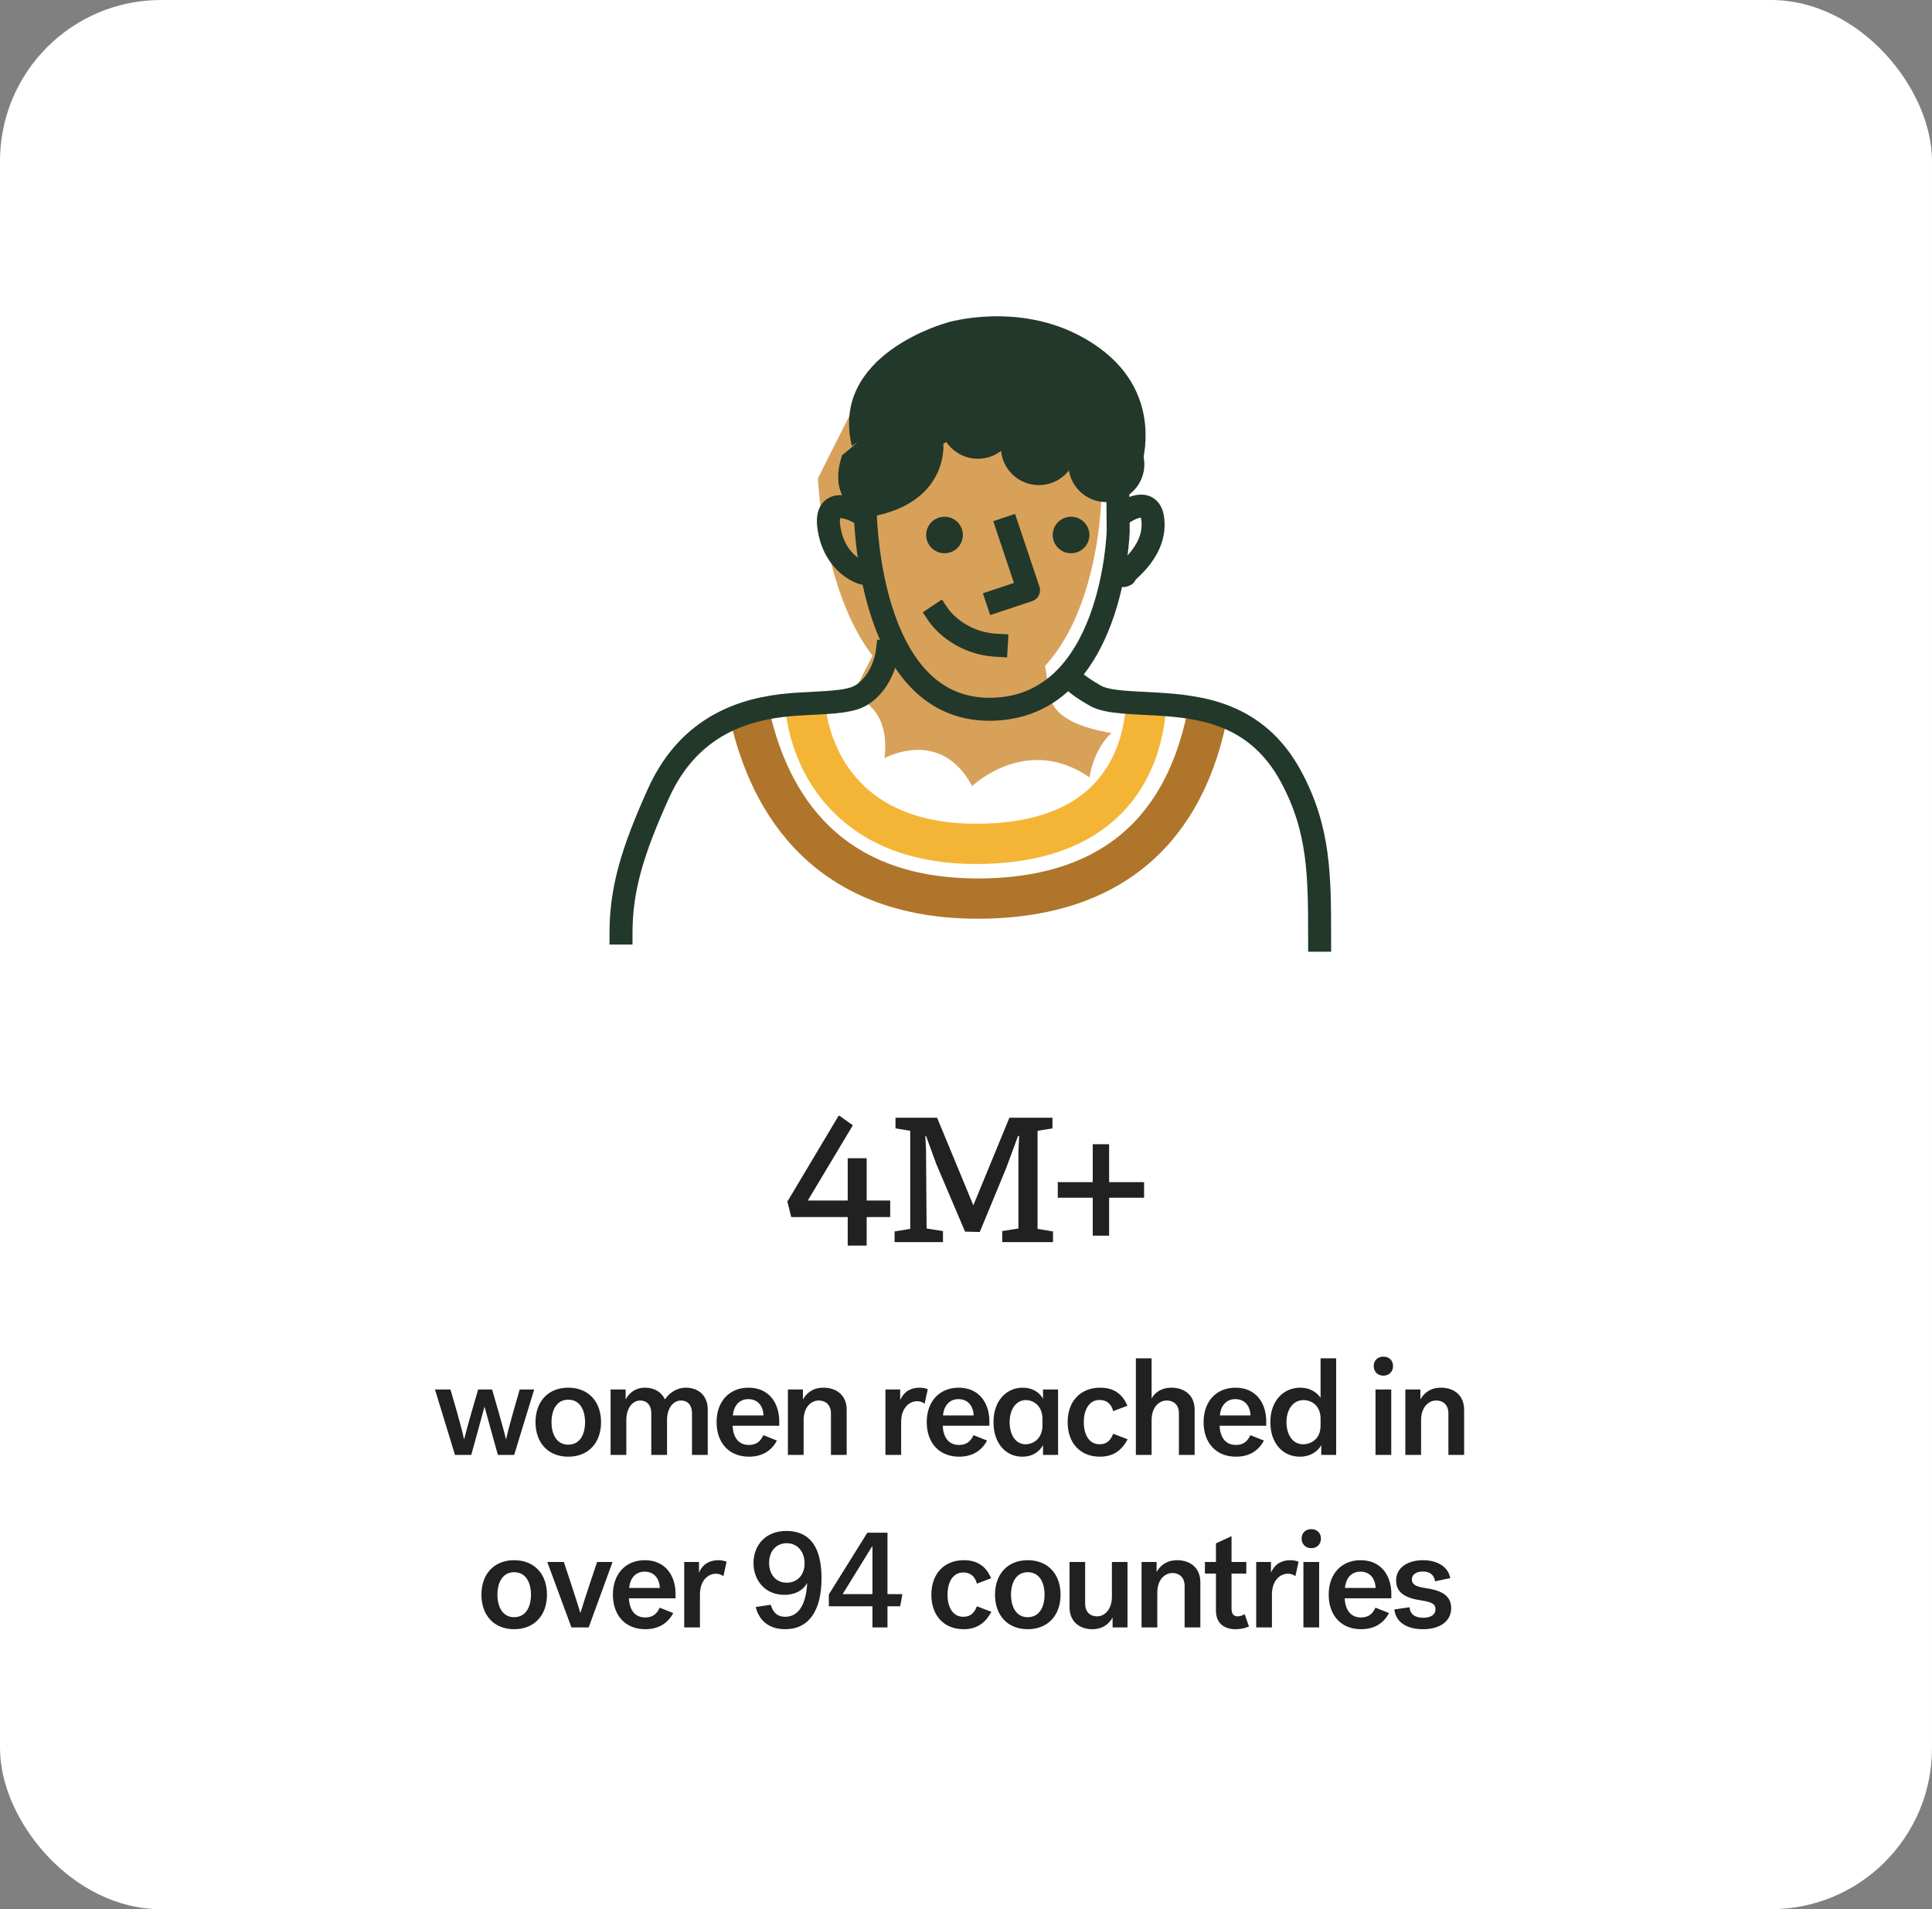
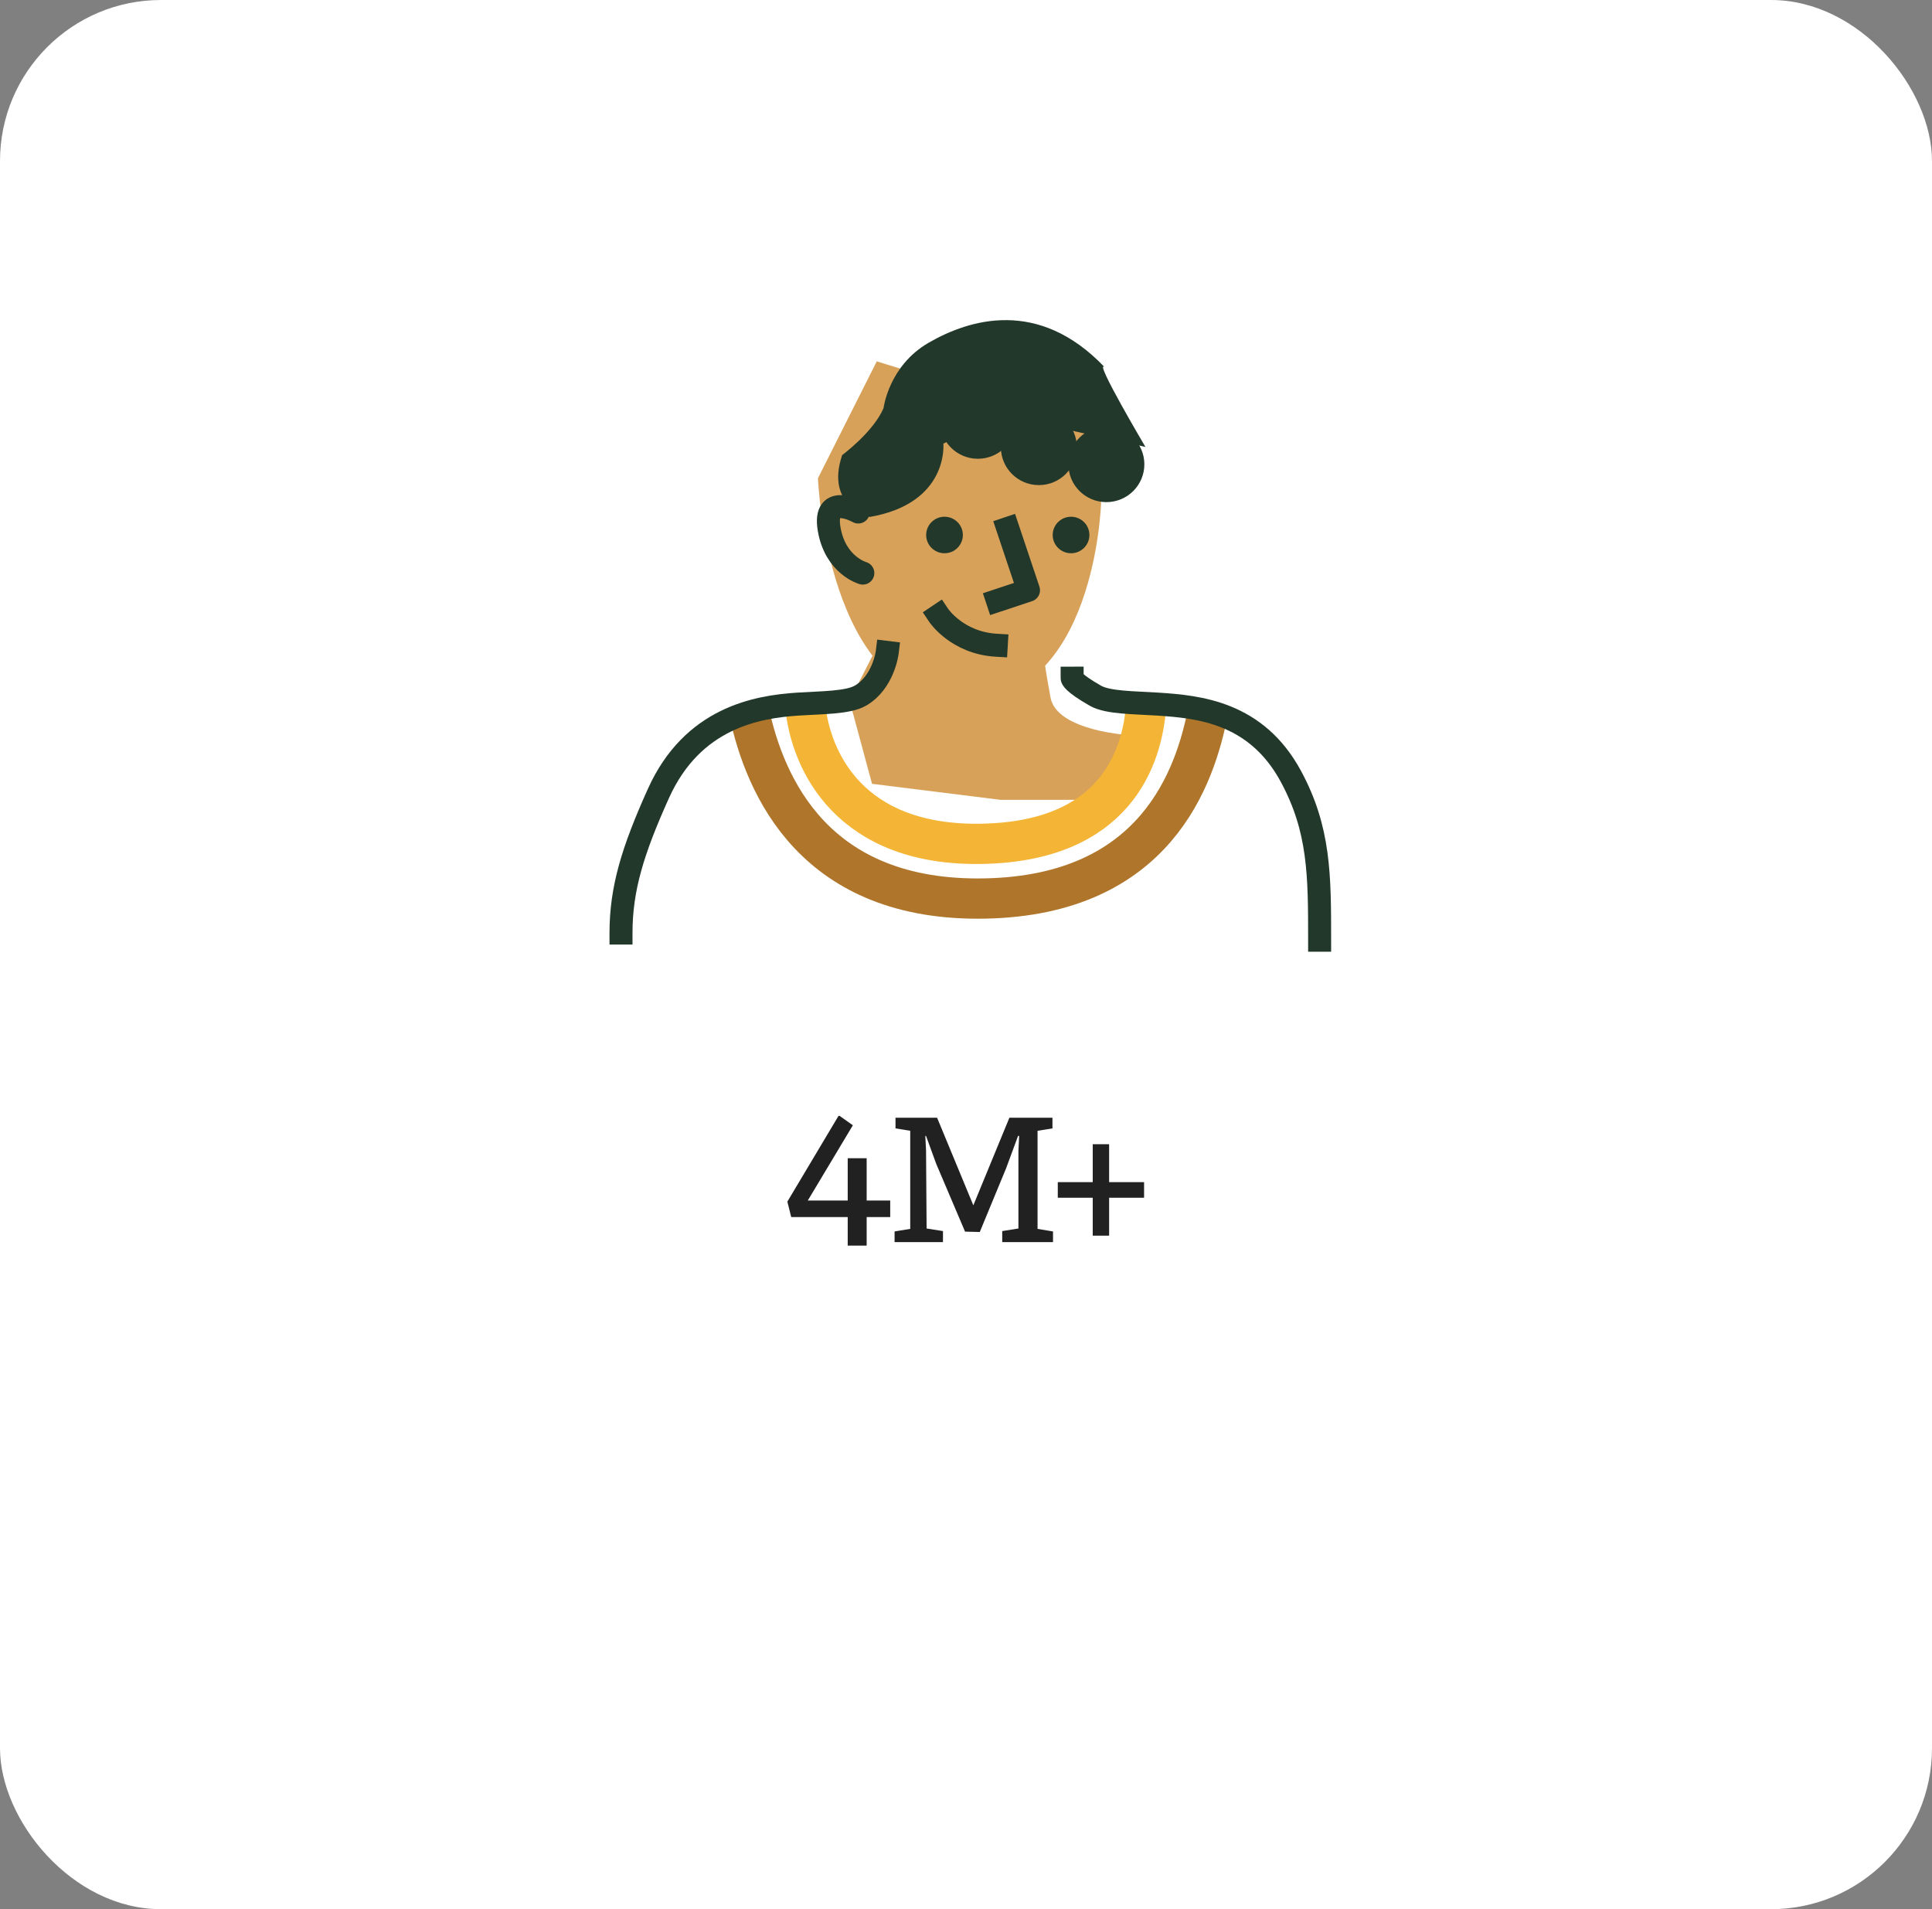
<svg xmlns="http://www.w3.org/2000/svg" width="336" height="332" viewBox="0 0 336 332" fill="none">
  <rect x="0" y="0" width="336" height="332" fill="#808080" stroke="none" />
  <rect width="336" height="332" rx="28" fill="white" />
  <g clip-path="url(#clip0_3576_4155)">
    <path d="M152.481 62.839L142.25 83.166C142.25 83.166 143.785 122.101 167.204 122.101C190.624 122.101 191.492 87.346 191.492 87.346L191.377 74.872" fill="#D8A15A" />
    <path d="M147.753 121.844L154.281 109.053H181.212C181.212 112.97 181.806 116.394 182.699 121.288C183.591 126.182 192.727 127.8 198.675 127.985L189.576 139.084H173.962L151.656 136.303L147.753 121.844Z" fill="#D8A15A" />
-     <path d="M107.18 161.281L185.734 161.177C185.718 160.967 185.702 160.758 185.702 160.548C185.702 156.744 188.804 153.665 192.618 153.665C196.432 153.665 199.534 156.752 199.534 160.548C199.534 160.758 199.518 160.967 199.502 161.177L241 160.548C238.862 155.696 233.539 139.964 230.041 133.372C221.505 118.502 210.127 120.219 210.127 120.219C202.117 118.099 200.603 124.99 200.603 124.99C190.715 124.563 189.492 135.185 189.492 135.185C178.519 127.601 169.068 136.7 169.068 136.7C163.577 126.384 153.827 131.849 153.827 131.849C155.349 119.405 143.355 120.026 143.355 120.026C143.355 120.026 133.718 117.68 127.304 123.66C117.853 132.461 107.18 161.281 107.18 161.281ZM144.683 139.811C142.221 139.811 140.221 137.829 140.221 135.371C140.221 132.913 142.221 130.93 144.683 130.93C147.145 130.93 149.146 132.921 149.146 135.371C149.146 137.821 147.145 139.811 144.683 139.811ZM185.427 149.636C182.965 149.636 180.964 147.653 180.964 145.195C180.964 142.737 182.965 140.754 185.427 140.754C187.888 140.754 189.889 142.745 189.889 145.195C189.889 147.645 187.888 149.636 185.427 149.636ZM160.848 156.123C156.11 156.123 152.272 152.303 152.272 147.589C152.272 142.874 156.11 139.054 160.848 139.054C165.585 139.054 169.424 142.874 169.424 147.589C169.424 152.303 165.585 156.123 160.848 156.123ZM136.002 156.881C132.212 156.881 129.143 153.826 129.143 150.055C129.143 146.283 132.212 143.228 136.002 143.228C139.792 143.228 142.861 146.283 142.861 150.055C142.861 153.826 139.792 156.881 136.002 156.881ZM207.195 152.174C202.457 152.174 198.619 148.354 198.619 143.64C198.619 138.925 202.457 135.105 207.195 135.105C211.933 135.105 215.771 138.925 215.771 143.64C215.771 148.354 211.933 152.174 207.195 152.174Z" fill="white" />
    <path d="M130.244 123.664C133.041 136.809 141.697 156.854 171.358 156.247C201.018 155.64 207.857 135.131 210.094 123.664" stroke="#AF752A" stroke-width="7" />
    <path d="M140.033 122.684C140.965 132.287 147.752 147.185 170.798 146.737C193.845 146.29 198.674 131.914 199.326 122.684" stroke="#F4B536" stroke-width="7" />
    <path d="M229.5 163.5C229.5 152.25 229.5 144.25 224.5 135C218.477 123.857 208.475 122.91 201.389 122.443C197.315 122.177 192.691 122.225 190.521 120.992C186.463 118.679 186.461 117.93 186.461 117.93" stroke="#22382A" stroke-width="4" stroke-linecap="square" stroke-linejoin="round" />
    <path d="M108 162.25C108 154.5 110.061 147.857 114.5 138C120.444 124.799 131.645 122.911 138.731 122.443C142.805 122.177 147.429 122.226 149.599 120.992C153.657 118.679 154.297 113.455 154.297 113.455" stroke="#22382A" stroke-width="4" stroke-linecap="square" stroke-linejoin="round" />
-     <path d="M151.26 79.939L150.458 88.301C150.458 88.301 150.458 123.341 172.064 123.341C193.67 123.341 194.471 92.282 194.471 92.282L194.363 81.128" stroke="#22382A" stroke-width="4" stroke-linejoin="round" />
    <path d="M175.27 91.891L178.87 102.638L173.466 104.433" stroke="#22382A" stroke-width="4" stroke-linecap="square" stroke-linejoin="round" />
    <path d="M164.263 96.209C166.025 96.209 167.454 94.788 167.454 93.034C167.454 91.28 166.025 89.858 164.263 89.858C162.501 89.858 161.072 91.28 161.072 93.034C161.072 94.788 162.501 96.209 164.263 96.209Z" fill="#22382A" />
    <path d="M186.27 96.209C188.032 96.209 189.461 94.788 189.461 93.034C189.461 91.28 188.032 89.858 186.27 89.858C184.507 89.858 183.079 91.28 183.079 93.034C183.079 94.788 184.507 96.209 186.27 96.209Z" fill="#22382A" />
    <path d="M163.261 107.025C163.261 107.025 166.46 111.804 173.266 112.203" stroke="#22382A" stroke-width="4" stroke-linecap="square" stroke-linejoin="round" />
    <path d="M180.674 84.358C184.322 84.358 187.28 81.414 187.28 77.784C187.28 74.153 184.322 71.21 180.674 71.21C177.025 71.21 174.068 74.153 174.068 77.784C174.068 81.414 177.025 84.358 180.674 84.358Z" fill="#22382A" />
    <path d="M170.067 79.778C173.716 79.778 176.673 76.835 176.673 73.204C176.673 69.574 173.716 66.63 170.067 66.63C166.419 66.63 163.461 69.574 163.461 73.204C163.461 76.835 166.419 79.778 170.067 79.778Z" fill="#22382A" />
    <path d="M192.413 87.318C196.062 87.318 199.019 84.375 199.019 80.744C199.019 77.114 196.062 74.17 192.413 74.17C188.765 74.17 185.808 77.114 185.808 80.744C185.808 84.375 188.765 87.318 192.413 87.318Z" fill="#22382A" />
-     <path d="M195.134 89.352C195.134 89.352 200.784 85.156 200.53 91.615C200.306 97.268 193.762 100.789 195.682 99.983" stroke="#22382A" stroke-width="4" stroke-linecap="round" stroke-linejoin="round" />
    <path d="M149.264 89.037C149.264 89.037 143.128 85.585 144.192 91.96C145.255 98.334 150.058 99.661 150.058 99.661" stroke="#22382A" stroke-width="4" stroke-linecap="round" stroke-linejoin="round" />
    <path d="M164.063 77.154C164.063 77.154 165.065 87.51 151.26 89.896C151.26 89.896 143.459 88.101 146.458 79.141C146.458 79.141 151.861 75.16 153.657 70.98C153.657 70.98 154.543 63.646 161.458 59.627C168.657 55.446 180.666 51.864 192.066 63.807C190.263 62.611 199.204 77.715 199.204 77.715L174.06 72.168L164.055 77.147L164.063 77.154Z" fill="#22382A" />
-     <path d="M164.764 56.091C164.764 56.091 144.284 61.537 148.145 77.538L157.796 71.133L164.872 60.893L182.231 77.608L198.032 82.57C198.032 82.57 204.229 67.643 188.459 58.752C177.097 52.347 164.764 56.083 164.764 56.083V56.091Z" fill="#22382A" />
  </g>
  <path d="M150.724 201.408V208.768H154.82V211.648H150.724V216.608H147.428V211.648H137.604L136.932 208.96L145.828 194.048H146.02L148.324 195.68L140.484 208.768H147.428V201.408H150.724ZM169.276 209.6L175.548 194.368H183.036V196.224L180.444 196.64V213.696L183.132 214.144V216H174.3V214.08L177.116 213.632V200.16L177.244 197.536H177.052L174.972 203.168L170.396 214.24L167.836 214.176L162.812 202.368L161.052 197.536H160.924L161.052 200.064L161.148 213.632L163.996 214.08V216H155.58V214.144L158.3 213.696V196.64L155.74 196.224V194.368H162.972L169.276 209.6ZM183.962 208.288V205.568H190.042V198.976H192.89V205.568H198.97V208.288H192.89V214.88H190.042V208.288H183.962Z" fill="#212121" />
-   <path d="M83.159 241.624H85.583C85.583 241.624 87.647 248.68 87.983 250.24H88.031C88.391 248.392 90.383 241.624 90.383 241.624H92.903L89.423 253H86.591C86.591 253 84.431 245.296 84.263 244.6C84.095 245.296 81.959 253 81.959 253H79.127L75.647 241.624H78.335C78.335 241.624 80.375 248.464 80.687 250.24H80.735C81.119 248.584 83.135 241.624 83.159 241.624ZM98.819 241.312C102.347 241.312 104.531 243.736 104.531 247.312C104.531 250.888 102.347 253.312 98.819 253.312C95.315 253.312 93.131 250.888 93.131 247.312C93.131 243.736 95.315 241.312 98.819 241.312ZM98.819 251.224C100.835 251.224 101.747 249.472 101.747 247.312C101.747 245.152 100.835 243.4 98.819 243.4C96.851 243.4 95.915 245.152 95.915 247.312C95.915 249.472 96.851 251.224 98.819 251.224ZM106.189 253V241.624H108.805V243.352C109.453 242.176 110.533 241.312 112.189 241.312C113.773 241.312 115.045 242.056 115.645 243.352C116.293 242.344 117.589 241.312 119.293 241.312C121.357 241.312 123.085 242.584 123.085 245.128V253H120.349V245.8C120.349 244.168 119.437 243.544 118.453 243.544C117.181 243.544 116.005 244.72 116.005 246.976V253H113.269V245.8C113.269 244.168 112.333 243.544 111.349 243.544C110.101 243.544 108.925 244.72 108.925 246.976V253H106.189ZM132.76 249.568L135.112 250.504C134.224 252.208 132.64 253.312 130.264 253.312C126.784 253.312 124.624 250.912 124.624 247.288C124.624 243.712 126.832 241.312 130.168 241.312C133.816 241.312 135.52 244.072 135.52 247.168V247.936H127.408C127.48 249.64 128.224 251.272 130.24 251.272C131.632 251.272 132.304 250.552 132.76 249.568ZM130.144 243.304C128.536 243.304 127.6 244.48 127.456 246.136H132.784C132.712 244.336 131.656 243.304 130.144 243.304ZM137.025 253V241.624H139.641V243.352C140.313 242.176 141.441 241.312 143.217 241.312C145.425 241.312 147.249 242.584 147.249 245.152V253H144.513V245.8C144.513 244.168 143.457 243.544 142.401 243.544C141.033 243.544 139.761 244.72 139.761 246.976V253H137.025ZM161.354 241.576L160.802 244.096C160.466 243.808 159.962 243.664 159.482 243.664C158.162 243.664 156.722 244.816 156.722 247.264V253H153.986V241.624H156.554V243.472C157.178 242.032 158.354 241.312 159.914 241.312C160.37 241.312 160.898 241.384 161.354 241.576ZM169.306 249.568L171.658 250.504C170.77 252.208 169.186 253.312 166.81 253.312C163.33 253.312 161.17 250.912 161.17 247.288C161.17 243.712 163.378 241.312 166.714 241.312C170.362 241.312 172.066 244.072 172.066 247.168V247.936H163.954C164.026 249.64 164.77 251.272 166.786 251.272C168.178 251.272 168.85 250.552 169.306 249.568ZM166.69 243.304C165.082 243.304 164.146 244.48 164.002 246.136H169.33C169.258 244.336 168.202 243.304 166.69 243.304ZM172.78 247.312C172.78 243.616 174.988 241.312 177.868 241.312C179.596 241.312 180.82 242.152 181.396 243.256V241.624H184.012V253H181.396V251.32C180.796 252.352 179.692 253.312 177.772 253.312C174.94 253.312 172.78 251.008 172.78 247.312ZM178.42 243.472C176.668 243.472 175.588 245.128 175.588 247.312C175.588 249.52 176.644 251.152 178.348 251.152C179.644 251.152 181.3 250.24 181.3 247.84V246.784C181.3 244.384 179.668 243.472 178.42 243.472ZM185.678 247.312C185.678 243.736 187.838 241.312 191.342 241.312C193.982 241.312 195.326 242.68 196.07 244.456L193.598 245.392C193.286 244.168 192.494 243.448 191.222 243.448C189.326 243.448 188.486 245.296 188.486 247.312C188.486 249.28 189.278 251.152 191.246 251.152C192.59 251.152 193.19 250.36 193.598 249.328L196.118 250.288C195.206 251.968 193.862 253.312 191.294 253.312C187.862 253.312 185.678 250.936 185.678 247.312ZM197.541 253V236.2H200.277V243.184C200.853 242.176 201.933 241.312 203.733 241.312C205.941 241.312 207.765 242.584 207.765 245.152V253H205.029V245.8C205.029 244.168 203.997 243.544 202.917 243.544C201.549 243.544 200.277 244.72 200.277 246.976V253H197.541ZM217.455 249.568L219.807 250.504C218.919 252.208 217.335 253.312 214.959 253.312C211.479 253.312 209.319 250.912 209.319 247.288C209.319 243.712 211.527 241.312 214.863 241.312C218.511 241.312 220.215 244.072 220.215 247.168V247.936H212.103C212.175 249.64 212.919 251.272 214.935 251.272C216.327 251.272 216.999 250.552 217.455 249.568ZM214.839 243.304C213.231 243.304 212.295 244.48 212.151 246.136H217.479C217.407 244.336 216.351 243.304 214.839 243.304ZM226.136 241.312C227.816 241.312 228.992 242.104 229.664 243.064V236.2H232.376V253H229.784V251.32C229.16 252.352 228.008 253.312 226.04 253.312C223.136 253.312 220.928 251.008 220.928 247.312C220.928 243.616 223.184 241.312 226.136 241.312ZM229.664 247.912V246.712C229.664 244.312 227.984 243.472 226.688 243.472C224.864 243.472 223.736 245.128 223.736 247.312C223.736 249.52 224.84 251.152 226.616 251.152C227.936 251.152 229.664 250.312 229.664 247.912ZM238.908 237.568C238.908 236.56 239.604 235.912 240.588 235.912C241.572 235.912 242.268 236.56 242.268 237.568C242.268 238.48 241.62 239.224 240.588 239.224C239.556 239.224 238.908 238.48 238.908 237.568ZM239.22 253V241.624H241.956V253H239.22ZM244.408 253V241.624H247.024V243.352C247.696 242.176 248.824 241.312 250.6 241.312C252.808 241.312 254.632 242.584 254.632 245.152V253H251.896V245.8C251.896 244.168 250.84 243.544 249.784 243.544C248.416 243.544 247.144 244.72 247.144 246.976V253H244.408ZM89.413 271.312C92.941 271.312 95.125 273.736 95.125 277.312C95.125 280.888 92.941 283.312 89.413 283.312C85.909 283.312 83.725 280.888 83.725 277.312C83.725 273.736 85.909 271.312 89.413 271.312ZM89.413 281.224C91.429 281.224 92.341 279.472 92.341 277.312C92.341 275.152 91.429 273.4 89.413 273.4C87.445 273.4 86.509 275.152 86.509 277.312C86.509 279.472 87.445 281.224 89.413 281.224ZM99.379 283L95.179 271.624H98.059C98.059 271.624 100.387 278.584 100.915 280.432H100.963C101.491 278.584 103.843 271.624 103.843 271.624H106.531L102.379 283H99.379ZM114.728 279.568L117.08 280.504C116.192 282.208 114.608 283.312 112.232 283.312C108.752 283.312 106.592 280.912 106.592 277.288C106.592 273.712 108.8 271.312 112.136 271.312C115.784 271.312 117.488 274.072 117.488 277.168V277.936H109.376C109.448 279.64 110.192 281.272 112.208 281.272C113.6 281.272 114.272 280.552 114.728 279.568ZM112.112 273.304C110.504 273.304 109.568 274.48 109.424 276.136H114.752C114.68 274.336 113.624 273.304 112.112 273.304ZM126.362 271.576L125.81 274.096C125.474 273.808 124.97 273.664 124.49 273.664C123.17 273.664 121.73 274.816 121.73 277.264V283H118.994V271.624H121.562V273.472C122.186 272.032 123.362 271.312 124.922 271.312C125.378 271.312 125.906 271.384 126.362 271.576ZM136.563 281.152C139.179 281.152 140.235 278.44 140.379 275.272C139.803 276.352 138.531 277.336 136.419 277.336C132.843 277.336 131.043 274.576 131.043 271.816C131.043 268.816 133.035 266.224 136.755 266.224C140.739 266.224 142.875 268.888 142.875 274.456C142.875 280.192 140.595 283.312 136.563 283.312C133.371 283.312 131.907 281.416 131.427 279.448L134.043 279.064C134.307 279.904 134.811 281.152 136.563 281.152ZM136.803 275.224C138.747 275.224 139.923 273.808 139.923 271.888C139.923 269.824 138.723 268.36 136.803 268.36C135.075 268.36 133.755 269.656 133.755 271.792C133.755 273.76 134.931 275.224 136.803 275.224ZM150.842 266.536H154.346V277.216H156.938L156.554 279.328H154.346V283H151.73V279.328H144.146V277.264L150.842 266.536ZM146.546 277.216H151.73V268.888H151.682L146.546 277.216ZM161.975 277.312C161.975 273.736 164.135 271.312 167.639 271.312C170.279 271.312 171.623 272.68 172.367 274.456L169.895 275.392C169.583 274.168 168.791 273.448 167.519 273.448C165.623 273.448 164.783 275.296 164.783 277.312C164.783 279.28 165.575 281.152 167.543 281.152C168.887 281.152 169.487 280.36 169.895 279.328L172.415 280.288C171.503 281.968 170.159 283.312 167.591 283.312C164.159 283.312 161.975 280.936 161.975 277.312ZM178.733 271.312C182.261 271.312 184.445 273.736 184.445 277.312C184.445 280.888 182.261 283.312 178.733 283.312C175.229 283.312 173.045 280.888 173.045 277.312C173.045 273.736 175.229 271.312 178.733 271.312ZM178.733 281.224C180.749 281.224 181.661 279.472 181.661 277.312C181.661 275.152 180.749 273.4 178.733 273.4C176.765 273.4 175.829 275.152 175.829 277.312C175.829 279.472 176.765 281.224 178.733 281.224ZM196.087 271.624V283H193.495V281.296C192.799 282.472 191.719 283.312 189.967 283.312C187.807 283.312 186.007 282.04 186.007 279.496V271.624H188.719V278.824C188.719 280.456 189.727 281.08 190.783 281.08C192.103 281.08 193.375 279.904 193.375 277.648V271.624H196.087ZM198.533 283V271.624H201.149V273.352C201.821 272.176 202.949 271.312 204.725 271.312C206.933 271.312 208.757 272.584 208.757 275.152V283H206.021V275.8C206.021 274.168 204.965 273.544 203.909 273.544C202.541 273.544 201.269 274.72 201.269 276.976V283H198.533ZM216.461 280.696L217.205 282.832C216.629 283.12 215.765 283.312 214.877 283.312C212.765 283.312 211.469 282.16 211.469 280.072V273.64H209.549V271.624H211.469V268.384L214.181 267.136V271.624H216.749V273.64H214.181V279.736C214.181 280.72 214.613 281.08 215.261 281.08C215.741 281.08 216.101 280.888 216.461 280.696ZM225.838 271.576L225.286 274.096C224.95 273.808 224.446 273.664 223.966 273.664C222.646 273.664 221.206 274.816 221.206 277.264V283H218.47V271.624H221.038V273.472C221.662 272.032 222.838 271.312 224.398 271.312C224.854 271.312 225.382 271.384 225.838 271.576ZM226.369 267.568C226.369 266.56 227.065 265.912 228.049 265.912C229.033 265.912 229.729 266.56 229.729 267.568C229.729 268.48 229.081 269.224 228.049 269.224C227.017 269.224 226.369 268.48 226.369 267.568ZM226.681 283V271.624H229.417V283H226.681ZM239.213 279.568L241.565 280.504C240.677 282.208 239.093 283.312 236.717 283.312C233.237 283.312 231.077 280.912 231.077 277.288C231.077 273.712 233.285 271.312 236.621 271.312C240.269 271.312 241.973 274.072 241.973 277.168V277.936H233.861C233.933 279.64 234.677 281.272 236.693 281.272C238.085 281.272 238.757 280.552 239.213 279.568ZM236.597 273.304C234.989 273.304 234.053 274.48 233.909 276.136H239.237C239.165 274.336 238.109 273.304 236.597 273.304ZM245.542 274.648C245.542 275.656 246.502 275.944 247.894 276.16C250.27 276.496 252.382 277.24 252.382 279.64C252.382 281.92 250.438 283.312 247.486 283.312C244.678 283.312 242.758 282.112 242.494 279.88L245.134 279.496C245.254 280.768 246.142 281.32 247.51 281.32C248.782 281.32 249.646 280.84 249.646 279.832C249.646 278.944 249.022 278.584 247.126 278.296C244.534 277.912 242.806 277.048 242.806 274.84C242.806 272.44 245.038 271.312 247.486 271.312C249.982 271.312 251.902 272.488 252.214 274.432L249.574 274.984C249.43 273.904 248.71 273.28 247.438 273.28C246.382 273.28 245.542 273.76 245.542 274.648Z" fill="#212121" />
  <defs>
    <clipPath id="clip0_3576_4155">
      <rect width="128" height="128" fill="white" transform="translate(104 40)" />
    </clipPath>
  </defs>
</svg>